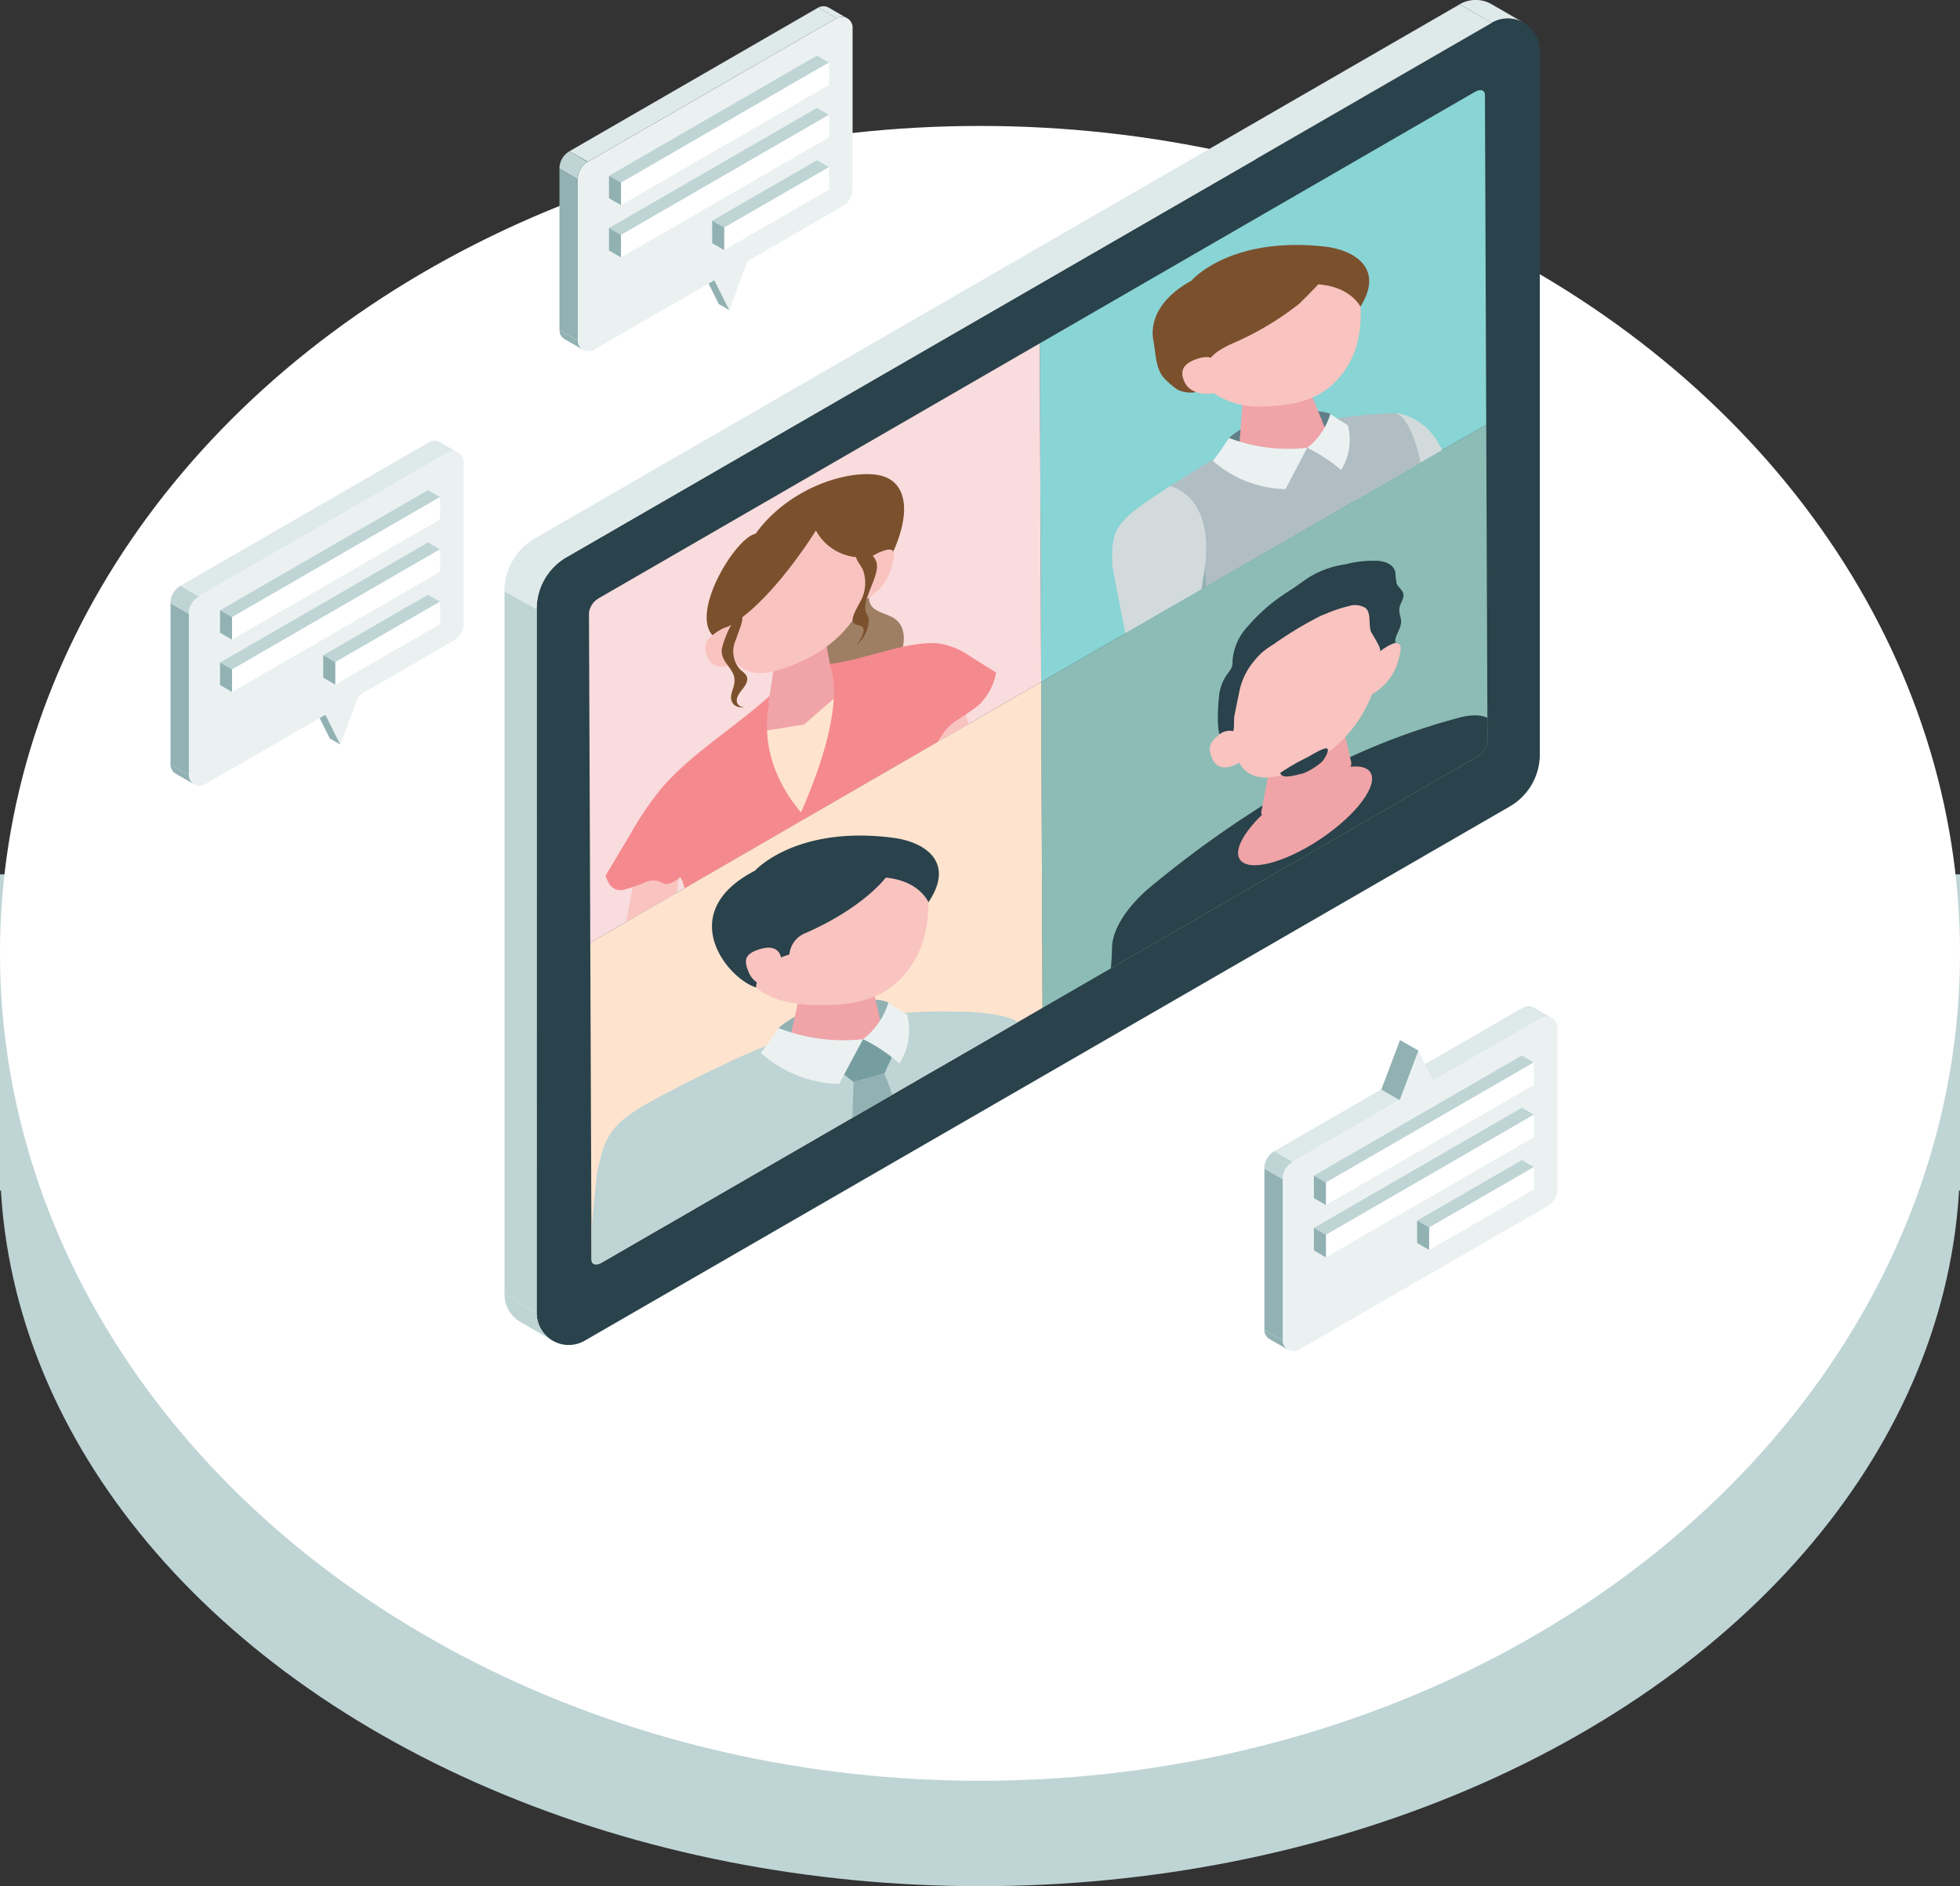
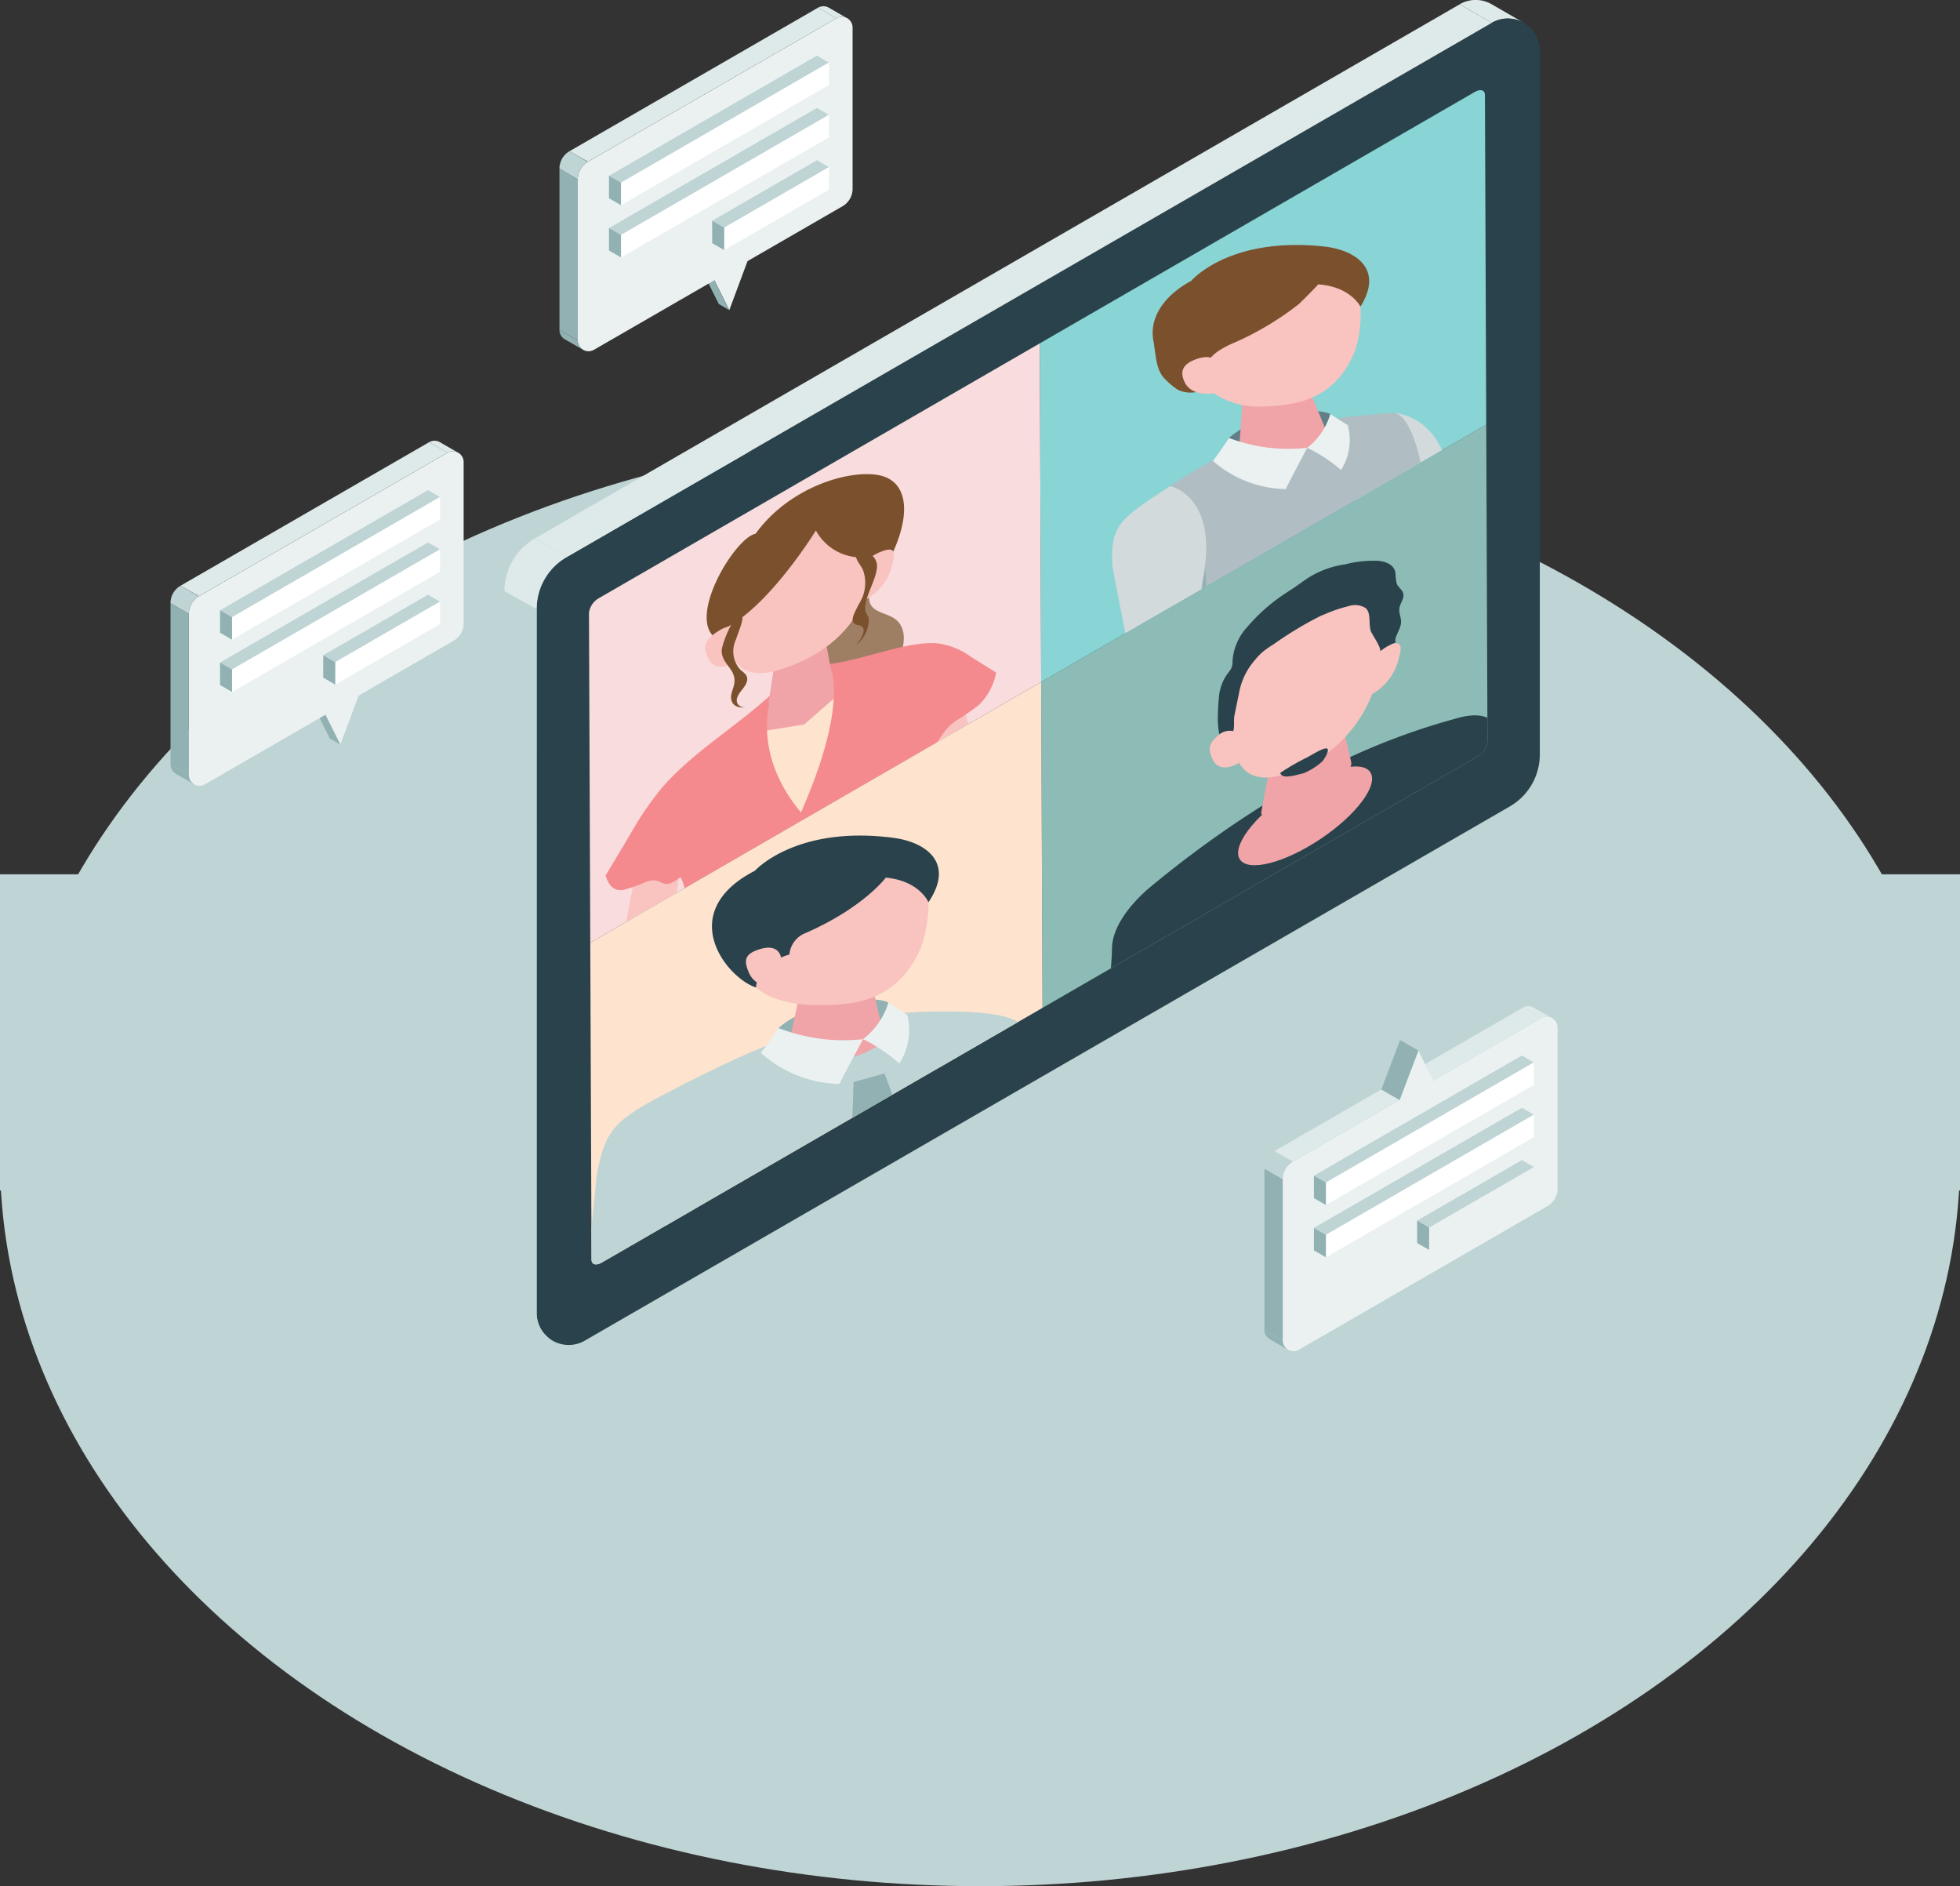
<svg xmlns="http://www.w3.org/2000/svg" width="186" height="178.949" viewBox="0 0 186 178.949">
  <rect x="0" y="0" width="186" height="178.949" fill="#333333" stroke="none" />
  <defs>
    <clipPath id="clip-path">
      <path id="SVGID" d="M940.156,251.36l83.124-48.027a1.877,1.877,0,0,0,.948-1.38l-.242-61.39c0-.459-.429-.584-.954-.281L939.908,188.31a1.876,1.876,0,0,0-.948,1.38l.242,61.39C939.2,251.538,939.631,251.664,940.156,251.36Z" transform="translate(-938.96 -140.117)" fill="none" />
    </clipPath>
    <clipPath id="clip-path-2">
      <path id="SVGID-2" data-name="SVGID" d="M904.195,141.208l48.048-27.778.135,32.742L904.33,173.95Z" transform="translate(-904.195 -113.431)" fill="none" />
    </clipPath>
    <clipPath id="clip-path-3">
      <path id="SVGID-3" data-name="SVGID" d="M1196.774,510.748l48.048-27.778.133,32.053L1196.907,542.8Z" transform="translate(-1196.774 -482.971)" fill="none" />
    </clipPath>
    <clipPath id="clip-path-4">
      <path id="SVGID-4" data-name="SVGID" d="M903.386,341.134l48.048-27.778.133,32.053-48.048,27.778Z" transform="translate(-903.386 -313.356)" fill="none" />
    </clipPath>
    <clipPath id="clip-path-5">
      <path id="SVGID-5" data-name="SVGID" d="M1197.583,310.823l48.048-27.778.135,32.742-48.048,27.778Z" transform="translate(-1197.583 -283.046)" fill="none" />
    </clipPath>
  </defs>
  <g id="グループ_19076" data-name="グループ 19076" transform="translate(11814 -1042.051)">
    <g id="グループ_19049" data-name="グループ 19049" transform="translate(-12023 -2427)">
      <ellipse id="楕円形_70" data-name="楕円形 70" cx="93" cy="69" rx="93" ry="69" transform="translate(209 3510)" fill="#bfd4d5" />
      <rect id="長方形_118" data-name="長方形 118" width="186" height="30" transform="translate(209 3552)" fill="#bfd4d5" />
-       <ellipse id="楕円形_54" data-name="楕円形 54" cx="93" cy="78.5" rx="93" ry="78.5" transform="translate(209 3481)" fill="#fff" />
    </g>
    <g id="グループ_19050" data-name="グループ 19050" transform="translate(-11766.127 1042.051)">
      <g id="グループ_59" data-name="グループ 59" transform="translate(0 0)">
        <path id="パス_225" data-name="パス 225" d="M921,90.063,917.959,88.3a3.012,3.012,0,0,1,3.029-.007l3.052,1.762A3.012,3.012,0,0,0,921,90.063Z" transform="translate(-827.313 -87.893)" fill="#dee9e9" />
        <path id="パス_226" data-name="パス 226" d="M911.488,149.726l87.788-50.684a3.041,3.041,0,0,1,4.561,2.634v66.77a5.7,5.7,0,0,1-2.851,4.938L913.2,224.067a3.041,3.041,0,0,1-4.561-2.634v-66.77A5.7,5.7,0,0,1,911.488,149.726Z" transform="translate(-905.585 -96.871)" fill="#2a424b" />
        <path id="パス_227" data-name="パス 227" d="M1483.591,839.453a3.013,3.013,0,0,0,1.539,2.644l-3.05-1.774a3,3,0,0,1-1.532-2.64l3.043,1.77" transform="translate(-1480.538 -714.89)" fill="#bfd4d5" />
        <path id="パス_228" data-name="パス 228" d="M1492.991,432.091l-3.046-1.7,0,66.7,3.043,1.77Z" transform="translate(-1489.938 -374.298)" fill="#bfd4d5" />
        <path id="パス_229" data-name="パス 229" d="M1475.59,406.591l-3.053-1.706a5.793,5.793,0,0,1,2.858-4.99l3.046,1.758A5.636,5.636,0,0,0,1475.59,406.591Z" transform="translate(-1472.537 -348.799)" fill="#dee9e9" />
        <path id="パス_230" data-name="パス 230" d="M936.489,141.092l3.046,1.758,87.788-50.684-3.046-1.758Z" transform="translate(-933.631 -89.996)" fill="#dee9e9" />
      </g>
      <g id="グループ_70" data-name="グループ 70" transform="translate(8.019 8.553)">
        <g id="グループ_69" data-name="グループ 69" clip-path="url(#clip-path)">
          <g id="グループ_68" data-name="グループ 68" transform="translate(-5.27 -4.37)">
            <path id="パス_231" data-name="パス 231" d="M903.386,341.134l48.048-27.778.133,32.053-48.048,27.778Z" transform="translate(-855.202 -280.615)" fill="#8cbcb5" />
            <path id="パス_232" data-name="パス 232" d="M1196.774,510.749l48.048-27.778.133,32.053L1196.907,542.8Z" transform="translate(-1196.639 -422.452)" fill="#fee4ce" />
            <path id="パス_233" data-name="パス 233" d="M904.195,141.208l48.048-27.778.135,32.742L904.33,173.95Z" transform="translate(-856.147 -113.431)" fill="#89d4d5" />
            <path id="パス_234" data-name="パス 234" d="M1197.583,310.823l48.048-27.778.135,32.742-48.048,27.778Z" transform="translate(-1197.583 -255.268)" fill="#f9dcdd" />
            <g id="グループ_61" data-name="グループ 61" transform="translate(48.048)">
              <g id="グループ_60" data-name="グループ 60" clip-path="url(#clip-path-2)">
                <path id="パス_235" data-name="パス 235" d="M964.22,343.569l-.978-7.839c-.038-8.062-5.246-8.413-5.246-8.413-4.335,3.549-4.986,4.182-3.923,7.74,0,0,3.84,10.689,5.552,13.873Z" transform="translate(-924.132 -292.289)" fill="#d2dadc" />
                <path id="パス_236" data-name="パス 236" d="M967.481,355.6l.477-1.9L961,338.379c-.726-1.285-.206-2.966,2.024-4.377,5.124-3.242,9.869-6.28,20.979-6.819,1.522-.074,2.45,3.706,2.681,4.892,0,0,2.614,3.15,2.709,4.208.27,2.992-1.344,4.108-1.011,8.1.211,2.531.816,5.564.816,5.564s1.638,1.011-7.685,3.773C971.359,356.731,967.481,355.6,967.481,355.6Z" transform="translate(-950.496 -292.176)" fill="#b0bec3" />
                <path id="パス_237" data-name="パス 237" d="M1101.018,422.731s.237-2.553.718-6.387c.441,5.172.31,6.049-.017,7.932Z" transform="translate(-1086.068 -366.736)" fill="#91b1b3" />
                <path id="パス_238" data-name="パス 238" d="M1039.835,326.284c-1.446-.728-7.013-.087-9.609,2.272a8.591,8.591,0,0,1-.445,1.573l4.821.185,5.15-1.508A12.456,12.456,0,0,0,1039.835,326.284Z" transform="translate(-1012.266 -291.187)" fill="#617f88" />
                <path id="パス_239" data-name="パス 239" d="M1035.6,308.364c-2,.526-2.948,1.53-2.845,2.158l-.323,4.474c.212.7,2.234.789,4.516.189s3.96-1.656,3.748-2.36l-1.71-4.138C1038.8,308.068,1037.607,307.838,1035.6,308.364Z" transform="translate(-1013.536 -276.195)" fill="#f0a4a8" />
                <path id="パス_240" data-name="パス 240" d="M1019.853,238.079c-6.1,1.35-7.626,4.725-7.429,8.379,1.919,3.9,5.1,5.192,7.575,5.131,3.013-.074,6.747-.366,8.813-4.606,1.228-2.522.971-6.387.141-7.728C1028.229,238.086,1025.957,236.728,1019.853,238.079Z" transform="translate(-999.193 -217.195)" fill="#f9c3c0" />
                <path id="パス_241" data-name="パス 241" d="M1023.2,233.578c.058,0-1.71,1.77-1.822,1.865a28.454,28.454,0,0,1-6.352,3.762,8.581,8.581,0,0,0-1.409.778,4.4,4.4,0,0,0-.813.795,4.175,4.175,0,0,0-1.025,2.983,2.805,2.805,0,0,1-1.917-.2,7.417,7.417,0,0,1-1.255-1.068c-.839-.885-.808-2.394-1.031-3.532-.392-2,.732-4.168,3.6-5.729,0,0,3.545-4.2,12.543-3.252,2.967.311,5.771,2.087,3.495,5.712C1027.217,235.7,1026.317,233.787,1023.2,233.578Z" transform="translate(-996.785 -210.781)" fill="#7b502c" />
                <path id="パス_242" data-name="パス 242" d="M1096.352,295.659s-.179-1.335-1.947-.773c-1.509.48-1.761,1.234-1.261,2.271s1.907,1.232,2.972.97S1096.352,295.659,1096.352,295.659Z" transform="translate(-1079.382 -265.054)" fill="#f9c3c0" />
                <path id="パス_243" data-name="パス 243" d="M1109.524,387.328l.945-8.571c1.808-8.328-3.031-9.258-3.031-9.258-4.906,3.191-5.664,3.774-5.474,7.563,0,0,1.616,8.741,2.505,12.216Z" transform="translate(-1095.075 -327.562)" fill="#d2dadc" />
                <path id="パス_244" data-name="パス 244" d="M1052.362,342.537s-1.093,2.048-2.048,3.919a10.745,10.745,0,0,1-6.9-2.675c.641-.814,1.528-2.175,1.528-2.175A15.784,15.784,0,0,0,1052.362,342.537Z" transform="translate(-1026.978 -304.238)" fill="#ebf1f1" />
                <path id="パス_245" data-name="パス 245" d="M1018.8,330.939a6.348,6.348,0,0,0,2.185-3.2s1.06.7,1.655,1.051a5.314,5.314,0,0,1-.639,4.254,14.328,14.328,0,0,0-3.2-2.1" transform="translate(-993.412 -292.639)" fill="#ebf1f1" />
              </g>
            </g>
            <g id="グループ_63" data-name="グループ 63" transform="translate(0.135 60.519)">
              <g id="グループ_62" data-name="グループ 62" transform="translate(0 0)" clip-path="url(#clip-path-3)">
                <path id="パス_246" data-name="パス 246" d="M1189.679,695.219s-.354-9.39-.553-15.259c-.167-4.91-1.785-5.776-7.435-5.989-4.874,4.828-1.169,23.563-1.169,23.563l5.207,12.247,6.546-2.681Z" transform="translate(-1141.21 -642.69)" fill="#bfd4d5" />
                <path id="パス_247" data-name="パス 247" d="M1215.492,715.1l-.79,14.36,1.6-.655s.777-6.467.826-8.178c.172-5.966-.667-14.827-.787-20.713Z" transform="translate(-1171.904 -664.383)" fill="#91b1b3" />
                <path id="パス_248" data-name="パス 248" d="M1211.706,716.659l1.083-10.747-3.55-20.165c-.461-1.71.616-3.746,3.569-5.208,6.785-3.361,14.729-7.439,27.579-6.594,1.76.116,2.423,1.393,3.035,2.458a7.71,7.71,0,0,1,1.019,4.251s-.131,2.61-.131,2.61q-.064,7.406-.129,14.812c-.027,3.129-.25,6.255-.572,9.433a28.4,28.4,0,0,0-.028,3.493s-3.854,3.034-15.3,5.219C1215.814,718.6,1211.706,716.659,1211.706,716.659Z" transform="translate(-1198.295 -642.575)" fill="#bfd4d5" />
                <path id="パス_249" data-name="パス 249" d="M1397.773,715.481c-6.521,3.327-7.556,3.954-8.425,8.728l-1.5,15.052.474,15.657,6.881-1.666.113-15.44,3.266-10.314C1403.035,717.309,1397.773,715.481,1397.773,715.481Z" transform="translate(-1383.481 -677.403)" fill="#bfd4d5" />
                <path id="パス_250" data-name="パス 250" d="M1296.753,667.079c-1.557-.8-7.591-.133-10.427,2.416a9.433,9.433,0,0,1-.5,1.708l5.216.227,5.592-1.611A13.607,13.607,0,0,0,1296.753,667.079Z" transform="translate(-1263.2 -636.661)" fill="#91b1b3" />
                <path id="パス_251" data-name="パス 251" d="M1293.232,653.393c-2.243.436-3.432,1.5-3.429,2.229l-1.117,5.078c.107.821,2.266,1.083,4.822.586s4.541-1.565,4.434-2.386l-1.126-4.862C1296.722,653.318,1295.475,652.957,1293.232,653.393Z" transform="translate(-1264.818 -625.325)" fill="#f0a4a8" />
                <path id="パス_252" data-name="パス 252" d="M1270.983,580.647c-6.387,1.274-8.136,4.8-8.12,8.654.02,5.025,5.011,5.6,7.573,5.6,3.122,0,7-.22,9.357-4.641,1.4-2.629,1.335-6.713.545-8.147C1279.65,580.861,1277.369,579.373,1270.983,580.647Z" transform="translate(-1243.54 -564.244)" fill="#f9c3c0" />
-                 <path id="パス_253" data-name="パス 253" d="M1287.911,691.085l-2.96-1.193-2.267,3,1.358,1.061,2.932-.808Z" transform="translate(-1253.8 -656.005)" fill="#769ea0" />
                <path id="パス_254" data-name="パス 254" d="M1310.465,684.516s-1.207,2.22-2.261,4.248a11.542,11.542,0,0,1-7.443-2.945c.7-.882,1.679-2.356,1.679-2.356A16.982,16.982,0,0,0,1310.465,684.516Z" transform="translate(-1279.315 -650.629)" fill="#ebf1f1" />
                <path id="パス_255" data-name="パス 255" d="M1274.066,672.177a6.949,6.949,0,0,0,2.4-3.469s1.14.767,1.779,1.152a5.809,5.809,0,0,1-.74,4.62,15.383,15.383,0,0,0-3.441-2.3" transform="translate(-1242.915 -638.29)" fill="#ebf1f1" />
                <path id="パス_256" data-name="パス 256" d="M1271.5,709.777l-2.932.808s-.2,8.317-.953,17.076c-.069.8,4.129,1.84,4.129,1.84s3.2-2.641,3.161-3.41A48.761,48.761,0,0,0,1271.5,709.777Z" transform="translate(-1238.326 -672.633)" fill="#91b1b3" />
                <path id="パス_257" data-name="パス 257" d="M1273.374,575.933s-2.093,2.838-7.605,5.254a2.409,2.409,0,0,0-1.542,2.04s-2.964.736-3.172,3.128c-2.838-.935-7.719-7.142-.1-11.078,0,0,3.885-4.338,13.148-3.12,3.054.4,5.864,2.343,3.321,6.11C1277.42,578.267,1276.587,576.23,1273.374,575.933Z" transform="translate(-1240.073 -557.37)" fill="#2a424b" />
                <path id="パス_258" data-name="パス 258" d="M1350.133,637.883s-.116-1.413-1.974-.863c-1.586.469-1.546,1.144-1.082,2.25a2.2,2.2,0,0,0,2.685,1.21C1350.877,640.229,1350.133,637.883,1350.133,637.883Z" transform="translate(-1326.765 -611.685)" fill="#f9c3c0" />
              </g>
            </g>
            <g id="グループ_65" data-name="グループ 65" transform="translate(48.183 32.742)">
              <g id="グループ_64" data-name="グループ 64" clip-path="url(#clip-path-4)">
                <path id="パス_259" data-name="パス 259" d="M966.163,510.481l-.42-2.375a24.338,24.338,0,0,1-.438-3.852c-.027-1.5-1.107-2.324-3.422-1.791a63.643,63.643,0,0,0-14.877,6,100.519,100.519,0,0,0-14.889,10.328c-2.32,2.044-3.386,4.072-3.392,5.6a32.683,32.683,0,0,1-.4,4.294l-.4,2.86" transform="translate(-922.001 -471.357)" fill="#2a424b" />
                <path id="パス_260" data-name="パス 260" d="M1022.061,500.325c-2.073,1.151-3.172,2.6-3.168,3.325l-1.03,5.44c.1.788,2.095.363,4.457-.949s4.2-3.014,4.1-3.8l-1.043-4.51C1025.286,499.138,1024.134,499.174,1022.061,500.325Z" transform="translate(-996.987 -468.908)" fill="#f0a4a8" />
                <path id="パス_261" data-name="パス 261" d="M1006.95,434.855c-5.022,2.821-6.394,6.77-6.379,10.629.02,5.026,2.8,5.114,4.816,4.491a12.629,12.629,0,0,0,8.5-7.632c1.1-2.971,1.044-7.043.421-8.288C1013.767,432.971,1011.972,432.034,1006.95,434.855Z" transform="translate(-982.487 -413.398)" fill="#f9c3c0" />
                <path id="パス_262" data-name="パス 262" d="M1082.749,509.783s-.108-1.377-1.825-.235c-1.466.975-1.429,1.638-1,2.6s1.451.962,2.482.356S1082.749,509.783,1082.749,509.783Z" transform="translate(-1063.662 -477.039)" fill="#f9c3c0" />
                <path id="パス_263" data-name="パス 263" d="M989.493,463.056a2.872,2.872,0,0,1,1.815-2.257c1.467-.654,1.435.047,1.016,1.478a5.249,5.249,0,0,1-2.468,3.105C988.825,465.922,989.493,463.056,989.493,463.056Z" transform="translate(-958.461 -436.447)" fill="#f9c3c0" />
                <path id="パス_264" data-name="パス 264" d="M997.379,417.895q.241-.1.493-.2a13.124,13.124,0,0,1,2.176-.729,1.883,1.883,0,0,1,1.628.2c.509.491.243,1.517.478,2.2.072.21,1.106,1.706.85,1.909a5.366,5.366,0,0,1,1.517-.866c-.184-.265.161-.837.348-1.306a2.061,2.061,0,0,0,.136-.49c.081-.623-.311-1-.09-1.681.081-.25.241-.525.3-.767.169-.667-.434-.867-.615-1.339a6.7,6.7,0,0,1-.121-1.046c-.136-.715-.82-1.031-1.643-1.11a10.713,10.713,0,0,0-3.154.34,8.84,8.84,0,0,0-3.275,1.148c-.5.3-.978.673-1.469,1.007-.4.273-.808.524-1.209.8a16.863,16.863,0,0,0-3.3,2.97,5.3,5.3,0,0,0-1.407,3.233,1.418,1.418,0,0,1-.136.733,5.232,5.232,0,0,1-.373.531,4.342,4.342,0,0,0-.784,2.217,20.253,20.253,0,0,0-.1,2.2,7.972,7.972,0,0,0,.139,1.278,1.636,1.636,0,0,1,1.327-.3c.14-.546.01-1.009.123-1.561l.474-2.313a6.476,6.476,0,0,1,1.472-2.89,5.981,5.981,0,0,1,.674-.712,8.173,8.173,0,0,1,1.047-.74A34.49,34.49,0,0,1,997.379,417.895Z" transform="translate(-970.863 -396.386)" fill="#2a424b" />
                <path id="パス_265" data-name="パス 265" d="M1033.6,523.817l-.593.141a4.431,4.431,0,0,1-1,.162c-.3,0-.544-.1-.6-.345a20.973,20.973,0,0,1,2.525-1.456c.467-.24,1.68-1.033,1.944-.835.2.151-.22.9-.488,1.215A6.306,6.306,0,0,1,1033.6,523.817Z" transform="translate(-1008.719 -487.373)" fill="#2a424b" />
                <ellipse id="楕円形_7" data-name="楕円形 7" cx="2.637" cy="7.443" rx="2.637" ry="7.443" transform="translate(20.329 46.81) rotate(-123.81)" fill="#f0a4a8" />
              </g>
            </g>
            <g id="グループ_67" data-name="グループ 67" transform="translate(0 27.778)">
              <g id="グループ_66" data-name="グループ 66" clip-path="url(#clip-path-5)">
                <path id="パス_266" data-name="パス 266" d="M1241.1,498.467l.885,3.537-4.765,2.617-.554-3.148Z" transform="translate(-1200.206 -463.188)" fill="#f9c3c0" />
                <path id="パス_267" data-name="パス 267" d="M1407.228,589.776l-.851,4.44,4.765-2.337.526-3.709Z" transform="translate(-1397.679 -538.2)" fill="#f9c3c0" />
                <path id="パス_268" data-name="パス 268" d="M1282.785,427.414a1.241,1.241,0,0,0,.428,1.716c.506.328,1.21.477,1.726.8,1.3.811,1.256,2.751-.013,4.909a6.762,6.762,0,0,1-2.832,2.707c-1.581.677-2.825,1.4-3.8,1.1s-1.211-1.328-.6-2.587a6.862,6.862,0,0,0,.485-1.043c.209-.789-.481-1.076-.806-1.57-.483-.734-.11-2.064.95-3.391a11.681,11.681,0,0,1,4.362-3.257A.473.473,0,0,1,1282.785,427.414Z" transform="translate(-1250.747 -403.252)" fill="#9e7f64" />
                <path id="パス_269" data-name="パス 269" d="M1308.042,478.12c.006,1.456,3.651.744,4.728.184s4.712-3.633,4.706-5.088,1.041-2.626-4.725.372S1308.036,476.664,1308.042,478.12Z" transform="translate(-1287.44 -440.82)" fill="#f0a4a8" />
                <path id="パス_270" data-name="パス 270" d="M1308.669,473.147l-6.473,5.645-6.771,1.088,6.322,8.621Z" transform="translate(-1276.509 -442.014)" fill="#fee4ce" />
                <path id="パス_271" data-name="パス 271" d="M1226.092,478.549a29.964,29.964,0,0,1,2.923-4.295c2.884-3.38,7.111-5.852,10.494-8.984,0,0-2.173,5.4,2.752,11.259,2.179-4.955,2.925-8.31,3.091-10.5.2-2.631-.443-3.57-.443-3.57,3.394-.39,7.624-2.316,10.523-1.942a7.064,7.064,0,0,1,2.946,1.243l2.4,1.5a5.686,5.686,0,0,1-1.672,3.109,25.519,25.519,0,0,1-2.215,1.517c-1.709,1.237-1.253,2.361-3.194,2.9a7.26,7.26,0,0,0-.46,2.419c-3.432,1.881-7.463,4.073-10.393,5.692l.008.034-.578.282-.579.32.008-.042c-2.931,1.427-6.963,3.427-10.4,5.115a3.875,3.875,0,0,0-.478-1.931c-1.937,1.475-1.493-.117-3.2.424a17.221,17.221,0,0,1-2.218.787c-1.078.156-1.44-.629-1.69-1.361Z" transform="translate(-1216.872 -431.415)" fill="#f58a8e" />
                <path id="パス_272" data-name="パス 272" d="M1322.283,449.32a3.676,3.676,0,0,0-2.194,2.48l-.711,4.534c.07.685,1.453.551,3.089-.3s2.907-2.1,2.838-2.781l-.726-3.977C1324.518,448.675,1323.719,448.573,1322.283,449.32Z" transform="translate(-1297.07 -421.648)" fill="#f0a4a8" />
                <path id="パス_273" data-name="パス 273" d="M1300.338,382.661c-4.966,2.611-6.324,6.242-6.31,9.783.018,4.613,2.767,4.682,4.76,4.1,2.428-.707,6.578-2.448,8.407-7.042,1.088-2.732,1.034-6.469.419-7.609C1307.079,380.9,1305.3,380.05,1300.338,382.661Z" transform="translate(-1275.663 -364.896)" fill="#f9c3c0" />
                <path id="パス_274" data-name="パス 274" d="M1292.723,370.348a4.892,4.892,0,0,1-5.305-2.446s-4.282,6.975-8.438,9.178c-.609.2-.929,1.216-1.3.844-2.245-2.228,2.126-9.365,4.011-9.711,3.264-4.509,9.015-6.137,11.781-5.542,2.54.546,3.016,3.367,1.3,7.208C1294.339,370.839,1293.827,369.759,1292.723,370.348Z" transform="translate(-1260.614 -349.532)" fill="#7b502c" />
                <path id="パス_275" data-name="パス 275" d="M1283.076,408.66a2.723,2.723,0,0,1,1.795-2.182c1.451-.594,1.419.107,1,1.52a4.94,4.94,0,0,1-2.44,3C1282.415,411.5,1283.076,408.66,1283.076,408.66Z" transform="translate(-1251.906 -386.086)" fill="#f9c3c0" />
                <path id="パス_276" data-name="パス 276" d="M1293.682,401.042a3.632,3.632,0,0,1-.334,3.216c-.324.649-.792,1.4-.575,1.8.189.348.71.168.922.5s-.111,1.063-.668,1.67a3.063,3.063,0,0,0,1.214-2.561c-.066-.217-.2-.385-.273-.6-.382-1.172,1.284-3.352,1.036-4.61-.1-.515-.515-.808-.81-1.186a1.473,1.473,0,0,1-.156-1.511C1292.311,399.626,1293.146,400.045,1293.682,401.042Z" transform="translate(-1262.426 -378.975)" fill="#7b502c" />
                <path id="パス_277" data-name="パス 277" d="M1375.29,451.665s-.107-1.382-1.805-.311c-1.45.914-1.413,1.579-.988,2.556s1.435,1.022,2.454.458S1375.29,451.665,1375.29,451.665Z" transform="translate(-1355.933 -423.45)" fill="#f9c3c0" />
                <path id="パス_278" data-name="パス 278" d="M1369.234,443.986a2.585,2.585,0,0,0,.42,2.82c.338.3.82.558.617,1.178-.176.539-.7.906-.894,1.452s.14.931.706.948c-.909.105-1.442-.423-1.269-1.257.059-.283.189-.591.252-.875.344-1.553-1.36-1.964-1.151-3.461a9.816,9.816,0,0,1,.764-2.013,1.857,1.857,0,0,0,.111-1.65C1370.544,441.163,1369.733,442.446,1369.234,443.986Z" transform="translate(-1350.028 -415.238)" fill="#7b502c" />
              </g>
            </g>
          </g>
        </g>
      </g>
    </g>
    <g id="グループ_19051" data-name="グループ 19051" transform="translate(-11797.82 1083.86)">
      <g id="グループ_1895" data-name="グループ 1895">
        <g id="グループ_1894" data-name="グループ 1894">
          <g id="グループ_1893" data-name="グループ 1893">
            <path id="パス_5486" data-name="パス 5486" d="M690.766,351.815l4.4-2.538-2.417,6.494Z" transform="translate(-676.628 -326.94)" fill="#ebf1f1" />
            <path id="パス_5487" data-name="パス 5487" d="M710.734,365.278l-.991-.572,1.978,3.957.991.572Z" transform="translate(-696.597 -340.403)" fill="#91b1b3" />
            <path id="パス_5488" data-name="パス 5488" d="M618.818,195.568l23.591-13.62a1.02,1.02,0,0,1,1.53.883v15.3a1.912,1.912,0,0,1-.956,1.656l-23.591,13.62a1.02,1.02,0,0,1-1.53-.883v-15.3A1.912,1.912,0,0,1,618.818,195.568Z" transform="translate(-616.12 -180.805)" fill="#ebf1f1" />
            <path id="パス_5489" data-name="パス 5489" d="M623.622,175.065l-1.74-1a1.01,1.01,0,0,1,1.016,0l1.742,1.006A1.01,1.01,0,0,0,623.622,175.065Z" transform="translate(-597.333 -173.922)" fill="#dee9e9" />
            <path id="パス_5490" data-name="パス 5490" d="M824.313,295.935l-1.74-1v15.3l1.74,1Z" transform="translate(-822.571 -279.516)" fill="#91b1b3" />
            <path id="パス_5491" data-name="パス 5491" d="M820.261,416.08a1.011,1.011,0,0,0,.516.887l-1.743-1.006a1.006,1.006,0,0,1-.514-.885l1.74,1" transform="translate(-818.519 -384.356)" fill="#91b1b3" />
            <path id="パス_5492" data-name="パス 5492" d="M816.812,284.59l-1.743-1.006a1.912,1.912,0,0,1,.958-1.655l1.74,1.024A1.861,1.861,0,0,0,816.812,284.59Z" transform="translate(-815.069 -268.171)" fill="#bfd4d5" />
            <path id="パス_5493" data-name="パス 5493" d="M629.872,188.627l1.74,1,23.591-13.62-1.74-1Z" transform="translate(-628.913 -174.869)" fill="#dee9e9" />
          </g>
        </g>
      </g>
      <path id="パス_5494" data-name="パス 5494" d="M656.345,211.415l-19.737,11.4-1.139-.658,19.737-11.4Z" transform="translate(-630.769 -206.065)" fill="#bfd4d5" />
      <path id="パス_5495" data-name="パス 5495" d="M635.469,227.316l19.737-11.4v2.131l-19.737,11.4Z" transform="translate(-629.63 -210.571)" fill="#fff" />
      <path id="パス_5496" data-name="パス 5496" d="M791.55,300.87l-1.139-.658v2.131l1.139.658Z" transform="translate(-785.71 -284.125)" fill="#91b1b3" />
      <path id="パス_5497" data-name="パス 5497" d="M656.345,250.361l-19.737,11.4-1.139-.658,19.737-11.4Z" transform="translate(-630.769 -240.05)" fill="#bfd4d5" />
      <path id="パス_5498" data-name="パス 5498" d="M635.469,266.263l19.737-11.4V257l-19.737,11.4Z" transform="translate(-629.63 -244.556)" fill="#fff" />
      <path id="パス_5499" data-name="パス 5499" d="M791.55,339.817l-1.139-.658v2.131l1.139.658Z" transform="translate(-785.71 -318.11)" fill="#91b1b3" />
      <path id="パス_5500" data-name="パス 5500" d="M646.549,289.308l-9.94,5.739-1.139-.658,9.94-5.739Z" transform="translate(-620.972 -274.036)" fill="#bfd4d5" />
      <path id="パス_5501" data-name="パス 5501" d="M635.469,299.553l9.94-5.739v2.131l-9.94,5.739Z" transform="translate(-619.833 -278.542)" fill="#fff" />
      <path id="パス_5502" data-name="パス 5502" d="M714.642,334.361,713.5,333.7v2.131l1.139.658Z" transform="translate(-699.006 -313.349)" fill="#91b1b3" />
    </g>
    <g id="グループ_19052" data-name="グループ 19052" transform="translate(-11760.91 1042.637)">
      <g id="グループ_1895-2" data-name="グループ 1895">
        <g id="グループ_1894-2" data-name="グループ 1894">
          <g id="グループ_1893-2" data-name="グループ 1893">
            <path id="パス_5486-2" data-name="パス 5486" d="M690.766,351.815l4.4-2.538-2.417,6.494Z" transform="translate(-676.628 -326.94)" fill="#ebf1f1" />
            <path id="パス_5487-2" data-name="パス 5487" d="M710.734,365.278l-.991-.572,1.978,3.957.991.572Z" transform="translate(-696.597 -340.403)" fill="#91b1b3" />
            <path id="パス_5488-2" data-name="パス 5488" d="M618.818,195.568l23.591-13.62a1.02,1.02,0,0,1,1.53.883v15.3a1.912,1.912,0,0,1-.956,1.656l-23.591,13.62a1.02,1.02,0,0,1-1.53-.883v-15.3A1.912,1.912,0,0,1,618.818,195.568Z" transform="translate(-616.12 -180.805)" fill="#ebf1f1" />
            <path id="パス_5489-2" data-name="パス 5489" d="M623.622,175.065l-1.74-1a1.01,1.01,0,0,1,1.016,0l1.742,1.006A1.01,1.01,0,0,0,623.622,175.065Z" transform="translate(-597.333 -173.922)" fill="#dee9e9" />
            <path id="パス_5490-2" data-name="パス 5490" d="M824.313,295.935l-1.74-1v15.3l1.74,1Z" transform="translate(-822.571 -279.516)" fill="#91b1b3" />
            <path id="パス_5491-2" data-name="パス 5491" d="M820.261,416.08a1.011,1.011,0,0,0,.516.887l-1.743-1.006a1.006,1.006,0,0,1-.514-.885l1.74,1" transform="translate(-818.519 -384.356)" fill="#91b1b3" />
            <path id="パス_5492-2" data-name="パス 5492" d="M816.812,284.59l-1.743-1.006a1.912,1.912,0,0,1,.958-1.655l1.74,1.024A1.861,1.861,0,0,0,816.812,284.59Z" transform="translate(-815.069 -268.171)" fill="#bfd4d5" />
            <path id="パス_5493-2" data-name="パス 5493" d="M629.872,188.627l1.74,1,23.591-13.62-1.74-1Z" transform="translate(-628.913 -174.869)" fill="#dee9e9" />
          </g>
        </g>
      </g>
      <path id="パス_5494-2" data-name="パス 5494" d="M656.345,211.415l-19.737,11.4-1.139-.658,19.737-11.4Z" transform="translate(-630.769 -206.065)" fill="#bfd4d5" />
      <path id="パス_5495-2" data-name="パス 5495" d="M635.469,227.316l19.737-11.4v2.131l-19.737,11.4Z" transform="translate(-629.63 -210.571)" fill="#fff" />
      <path id="パス_5496-2" data-name="パス 5496" d="M791.55,300.87l-1.139-.658v2.131l1.139.658Z" transform="translate(-785.71 -284.125)" fill="#91b1b3" />
      <path id="パス_5497-2" data-name="パス 5497" d="M656.345,250.361l-19.737,11.4-1.139-.658,19.737-11.4Z" transform="translate(-630.769 -240.05)" fill="#bfd4d5" />
      <path id="パス_5498-2" data-name="パス 5498" d="M635.469,266.263l19.737-11.4V257l-19.737,11.4Z" transform="translate(-629.63 -244.556)" fill="#fff" />
      <path id="パス_5499-2" data-name="パス 5499" d="M791.55,339.817l-1.139-.658v2.131l1.139.658Z" transform="translate(-785.71 -318.11)" fill="#91b1b3" />
      <path id="パス_5500-2" data-name="パス 5500" d="M646.549,289.308l-9.94,5.739-1.139-.658,9.94-5.739Z" transform="translate(-620.972 -274.036)" fill="#bfd4d5" />
      <path id="パス_5501-2" data-name="パス 5501" d="M635.469,299.553l9.94-5.739v2.131l-9.94,5.739Z" transform="translate(-619.833 -278.542)" fill="#fff" />
      <path id="パス_5502-2" data-name="パス 5502" d="M714.642,334.361,713.5,333.7v2.131l1.139.658Z" transform="translate(-699.006 -313.349)" fill="#91b1b3" />
    </g>
    <g id="グループ_19053" data-name="グループ 19053" transform="translate(-11694.014 1137.5)">
      <g id="グループ_1918" data-name="グループ 1918" transform="translate(0)">
        <g id="グループ_1917" data-name="グループ 1917">
          <g id="グループ_1916" data-name="グループ 1916">
            <g id="グループ_1915" data-name="グループ 1915">
              <path id="パス_5575" data-name="パス 5575" d="M1235.349,852.312l23.592-13.62a1.02,1.02,0,0,1,1.53.883v15.3a1.912,1.912,0,0,1-.956,1.656l-23.592,13.62a1.02,1.02,0,0,1-1.53-.883v-15.3A1.913,1.913,0,0,1,1235.349,852.312Z" transform="translate(-1232.65 -837.548)" fill="#ebf1f1" />
              <path id="パス_5576" data-name="パス 5576" d="M1240.153,831.808l-1.74-1a1.01,1.01,0,0,1,1.016,0l1.742,1.006A1.011,1.011,0,0,0,1240.153,831.808Z" transform="translate(-1213.863 -830.665)" fill="#dee9e9" />
              <path id="パス_5577" data-name="パス 5577" d="M1440.845,952.678l-1.74-1v15.3l1.74,1Z" transform="translate(-1439.102 -936.259)" fill="#91b1b3" />
              <path id="パス_5578" data-name="パス 5578" d="M1436.792,1072.823a1.011,1.011,0,0,0,.516.887l-1.743-1.006a1.006,1.006,0,0,1-.514-.885l1.74,1" transform="translate(-1435.05 -1041.099)" fill="#91b1b3" />
              <path id="パス_5579" data-name="パス 5579" d="M1433.343,941.334l-1.743-1.006a1.912,1.912,0,0,1,.959-1.655l1.74,1.023A1.86,1.86,0,0,0,1433.343,941.334Z" transform="translate(-1431.6 -924.914)" fill="#bfd4d5" />
              <path id="パス_5580" data-name="パス 5580" d="M1246.4,845.37l1.74,1,23.592-13.62-1.74-1Z" transform="translate(-1245.444 -831.612)" fill="#dee9e9" />
            </g>
          </g>
        </g>
        <path id="パス_5581" data-name="パス 5581" d="M1272.877,868.158l-19.738,11.4L1252,878.9l19.737-11.4Z" transform="translate(-1247.3 -862.808)" fill="#bfd4d5" />
        <path id="パス_5582" data-name="パス 5582" d="M1252,884.059l19.738-11.4v2.131L1252,886.19Z" transform="translate(-1246.161 -867.314)" fill="#fff" />
        <path id="パス_5583" data-name="パス 5583" d="M1408.081,957.614l-1.139-.658v2.131l1.139.658Z" transform="translate(-1402.241 -940.868)" fill="#91b1b3" />
        <path id="パス_5584" data-name="パス 5584" d="M1272.877,907.1l-19.738,11.4-1.139-.658,19.737-11.4Z" transform="translate(-1247.3 -896.794)" fill="#bfd4d5" />
        <path id="パス_5585" data-name="パス 5585" d="M1252,923.006l19.738-11.4v2.131L1252,925.136Z" transform="translate(-1246.161 -901.299)" fill="#fff" />
        <path id="パス_5586" data-name="パス 5586" d="M1408.081,996.56l-1.139-.658v2.131l1.139.658Z" transform="translate(-1402.241 -974.854)" fill="#91b1b3" />
        <path id="パス_5587" data-name="パス 5587" d="M1263.08,946.051l-9.941,5.739-1.139-.658,9.94-5.739Z" transform="translate(-1237.503 -930.779)" fill="#bfd4d5" />
-         <path id="パス_5588" data-name="パス 5588" d="M1252,956.3l9.941-5.739v2.131L1252,958.427Z" transform="translate(-1236.364 -935.285)" fill="#fff" />
        <path id="パス_5589" data-name="パス 5589" d="M1331.173,991.1l-1.139-.658v2.131l1.139.658Z" transform="translate(-1315.536 -970.092)" fill="#91b1b3" />
      </g>
      <path id="パス_5590" data-name="パス 5590" d="M1328.844,863.827l1.4,2.861-3.177,1.834Z" transform="translate(-1314.226 -859.603)" fill="#ebf1f1" />
      <path id="パス_5591" data-name="パス 5591" d="M1341.554,856.944l-1.74-1-1.779,4.695,1.74,1Z" transform="translate(-1326.936 -852.72)" fill="#91b1b3" />
    </g>
  </g>
</svg>